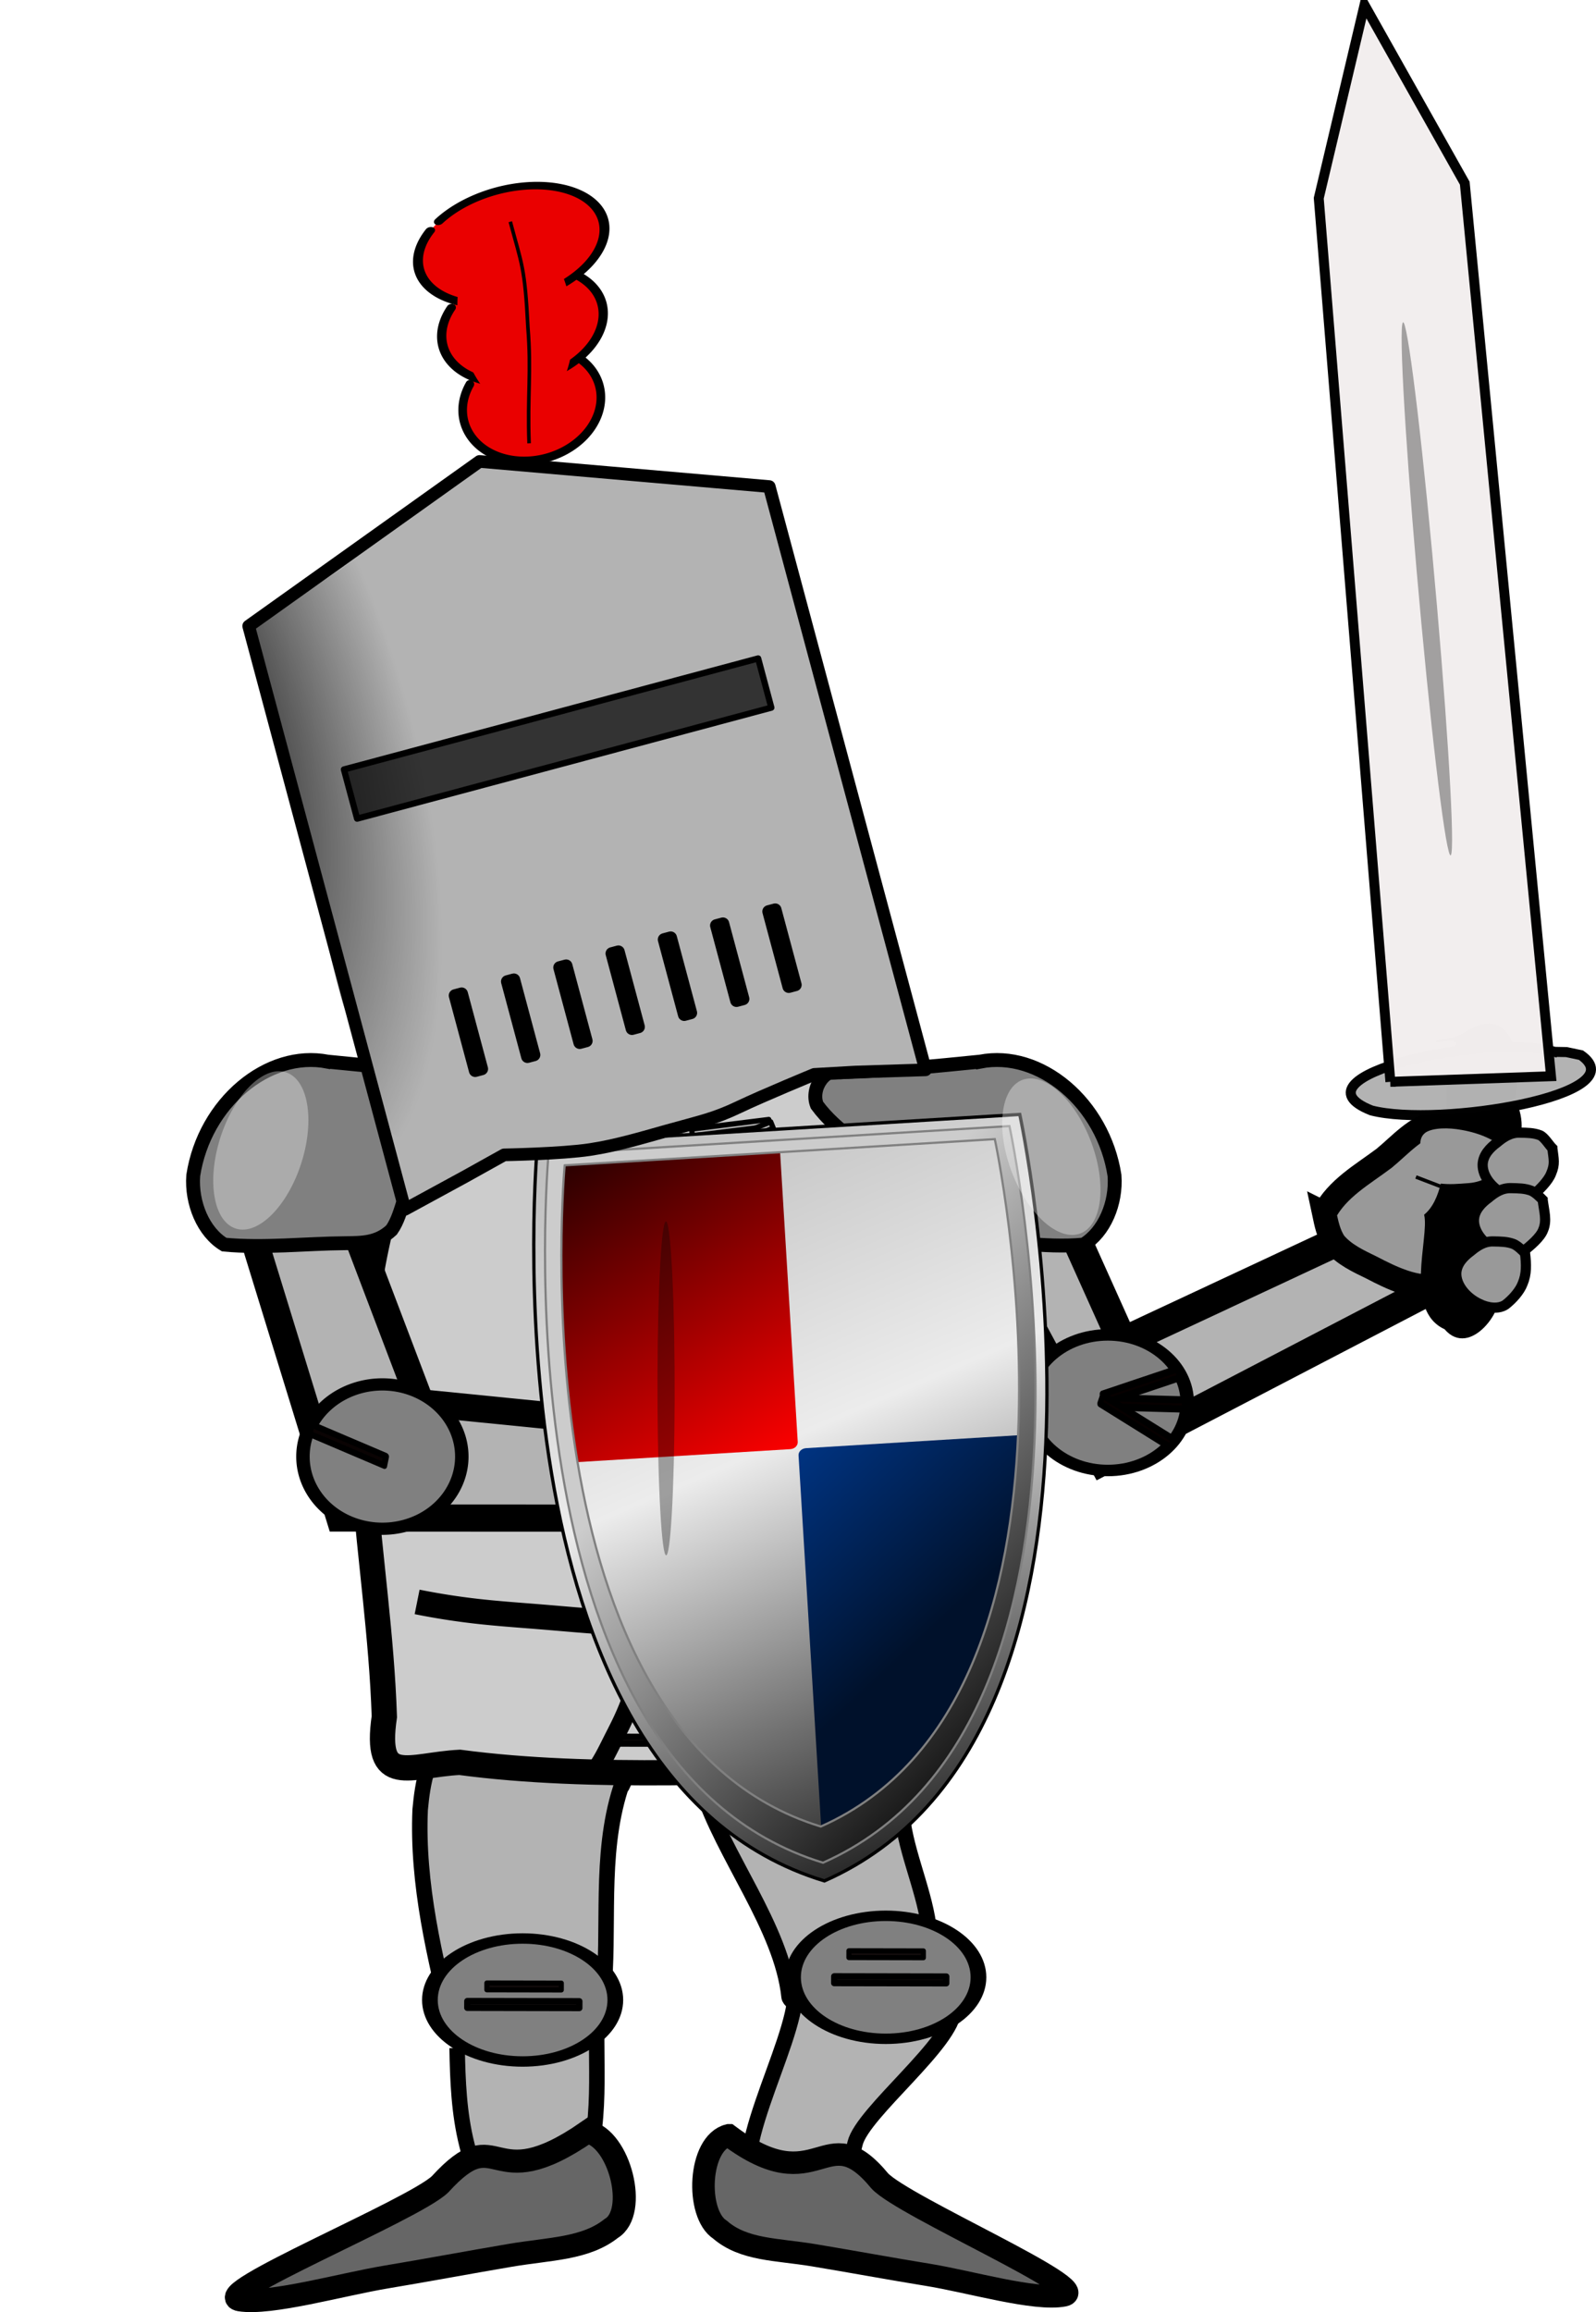
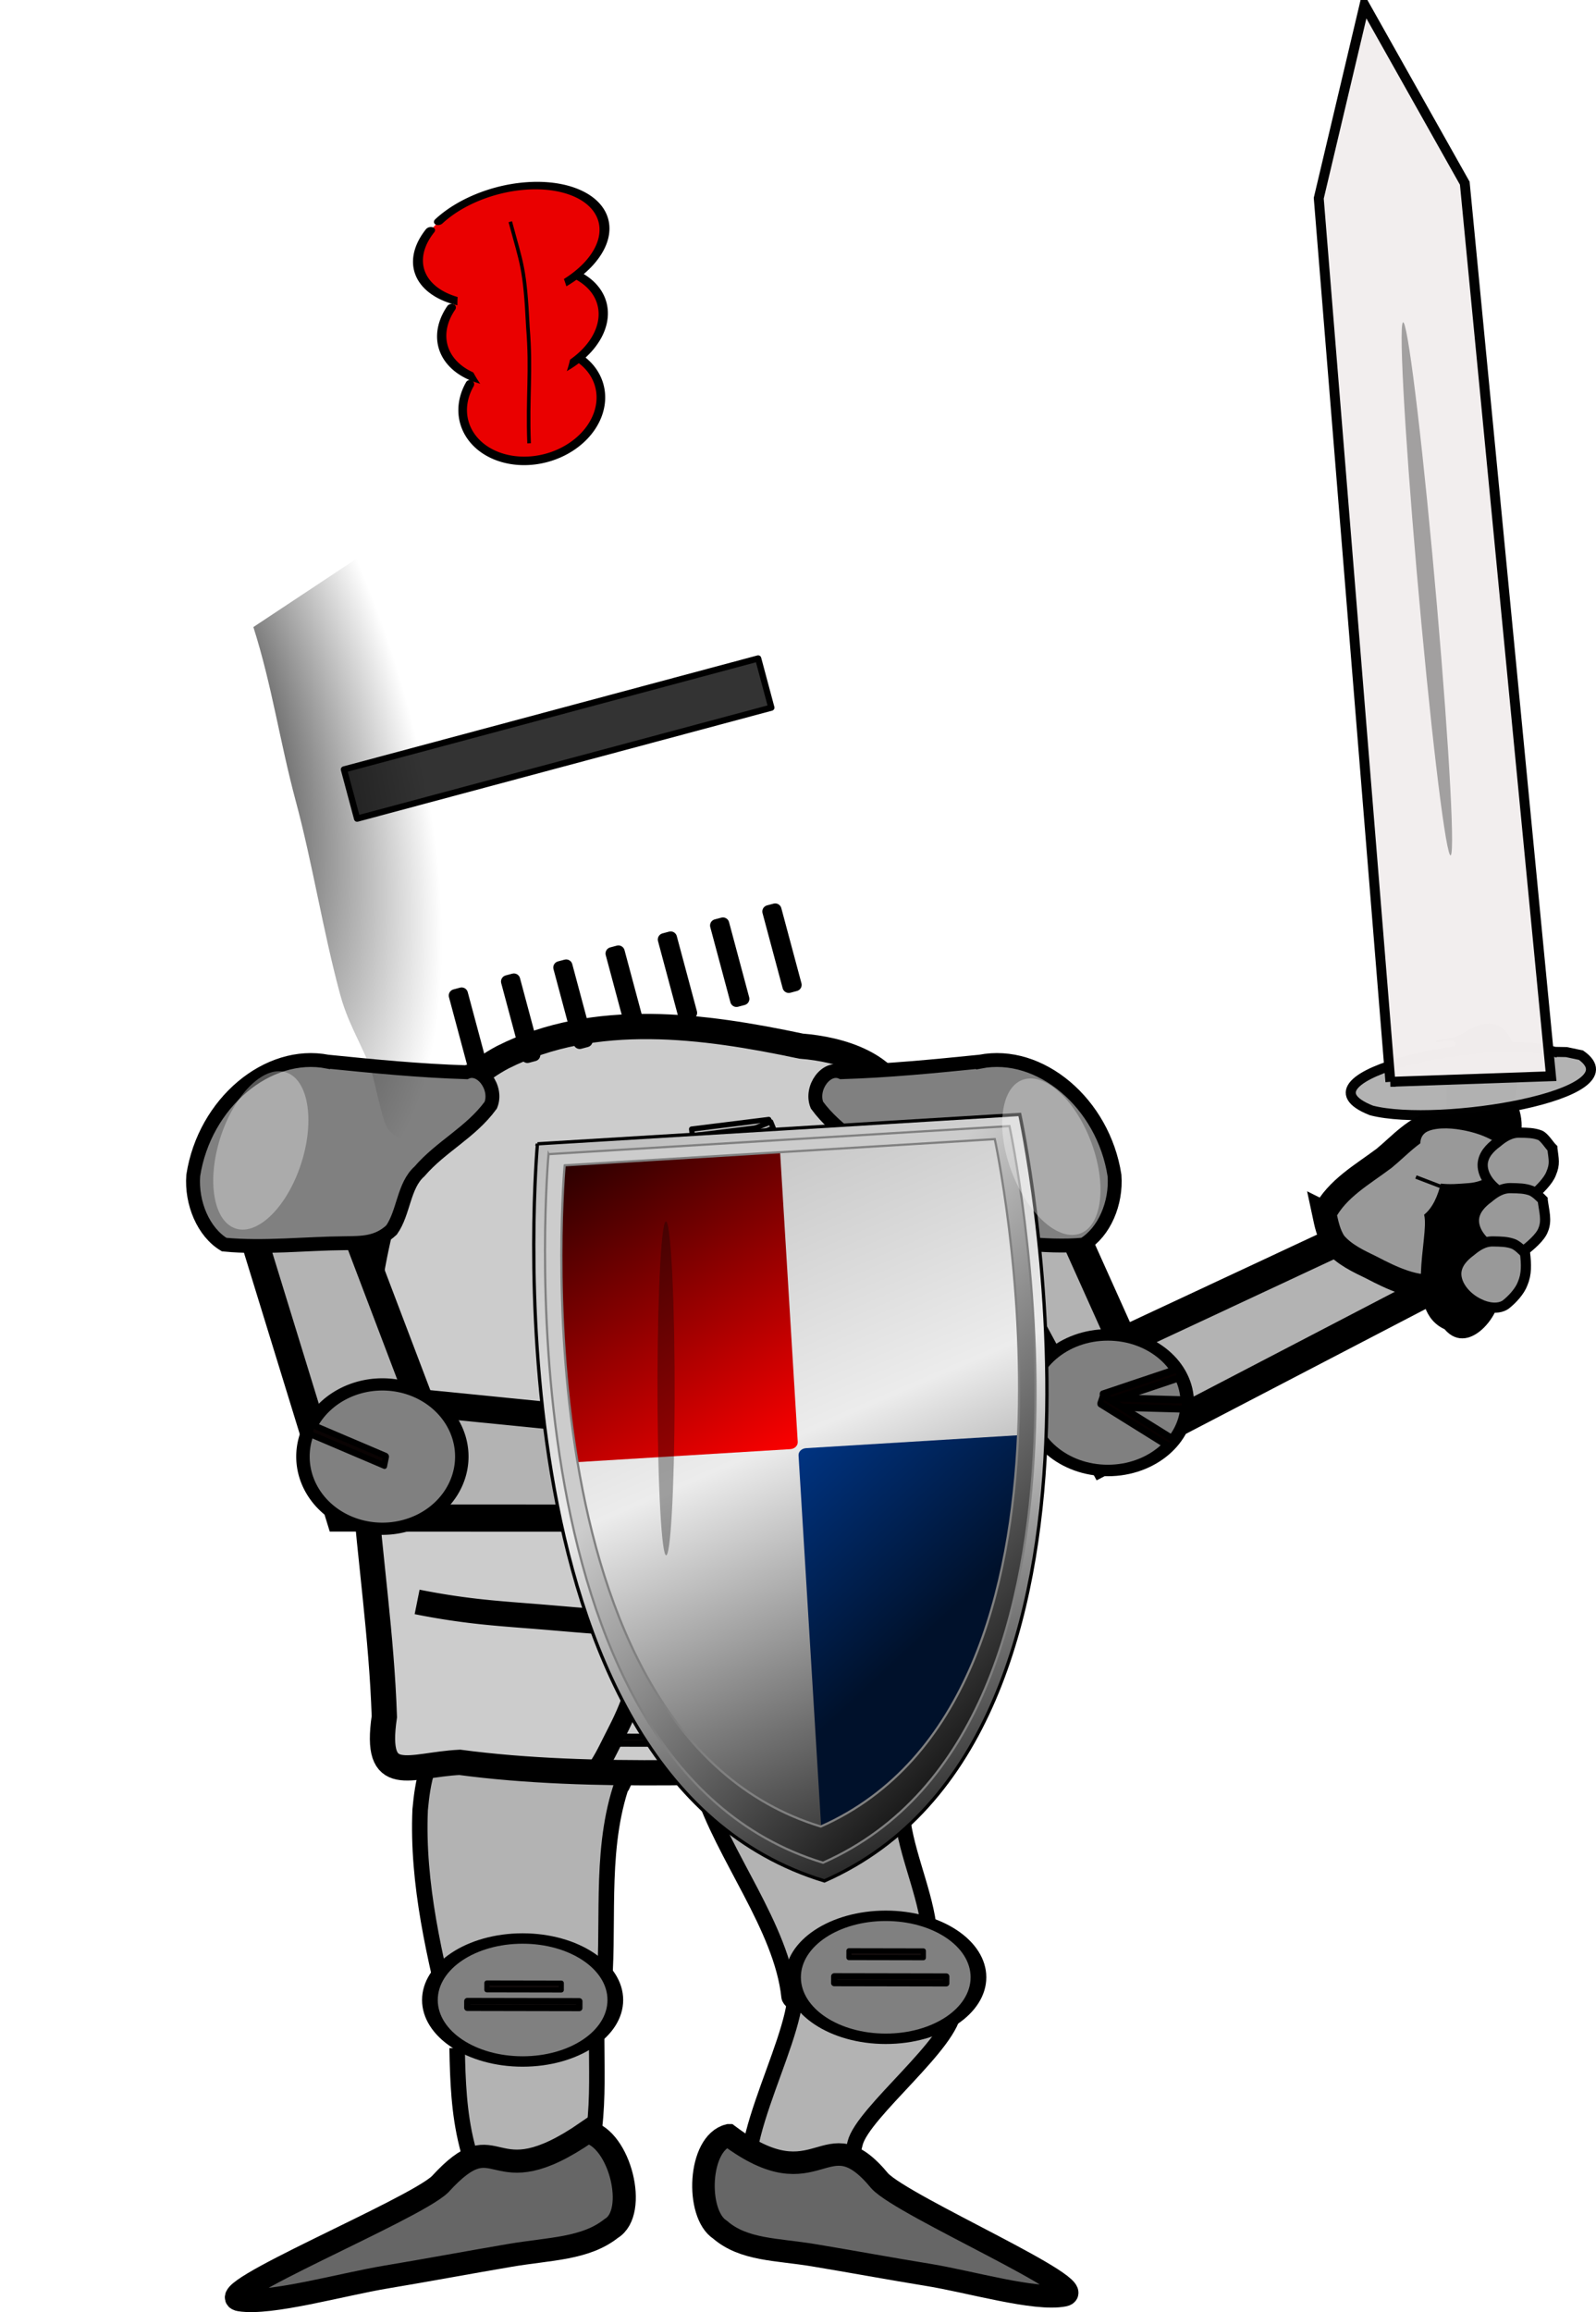
<svg xmlns="http://www.w3.org/2000/svg" viewBox="0 0 447.38 648.02">
  <defs>
    <linearGradient id="c" y2="-264.24" gradientUnits="userSpaceOnUse" x2="-665.57" gradientTransform="matrix(.546 -.383 .332 .473 -706.21 525.58)" y1="511.34" x1="-343.45">
      <stop offset="0" />
      <stop offset=".54" stop-color="#ececec" />
      <stop offset="1" stop-color="#b3b3b3" />
    </linearGradient>
    <linearGradient id="d" y2="88.058" gradientUnits="userSpaceOnUse" x2="-719.58" gradientTransform="matrix(.546 -.383 .332 .473 -448.04 434.29)" y1="-47.643" x1="-848.09">
      <stop offset="0" stop-color="#003380" />
      <stop offset="1" stop-color="#00112b" />
    </linearGradient>
    <linearGradient id="e" y2="-47.643" gradientUnits="userSpaceOnUse" x2="-848.09" gradientTransform="matrix(.546 -.383 .332 .473 -448.04 434.29)" y1="-316.68" x1="-1024.2">
      <stop offset="0" stop-color="#2b0000" />
      <stop offset="1" stop-color="red" />
    </linearGradient>
    <linearGradient id="f" y2="-4.923" gradientUnits="userSpaceOnUse" x2="-1009.4" gradientTransform="matrix(.546 -.383 .332 .473 -448.64 433.73)" y1="283.22" x1="-708.71">
      <stop offset="0" />
      <stop offset="1" stop-color="#ccc" />
    </linearGradient>
    <filter id="a" height="1.882" width="1.952" color-interpolation-filters="sRGB" y="-.441" x="-.476">
      <feGaussianBlur stdDeviation="1.796" />
    </filter>
    <filter id="b" width="1.952" y="-.441" x="-.476" height="1.882" color-interpolation-filters="sRGB">
      <feGaussianBlur stdDeviation="1.796" />
    </filter>
    <filter id="g" width="1.952" y="-.441" x="-.476" height="1.882" color-interpolation-filters="sRGB">
      <feGaussianBlur stdDeviation="1.796" />
    </filter>
    <filter id="h" width="1.952" y="-.441" x="-.476" height="1.882" color-interpolation-filters="sRGB">
      <feGaussianBlur stdDeviation="1.796" />
    </filter>
    <radialGradient id="i" gradientUnits="userSpaceOnUse" cy="210.76" cx="259.81" gradientTransform="matrix(2.385 1.466 -.189 1.522 -1850.3 -405.78)" r="94.1">
      <stop offset="0" />
      <stop offset="1" stop-opacity="0" />
    </radialGradient>
  </defs>
  <path d="M243.677 568.497c31.254-16.206 9.993-40.695 9.085-61.604-.688-7.462-2.029-15.964-8.244-20.918-5.17-2.984-11.196-.948-16.697-.482-9.634.148-19.708-1.491-28.901 2.24-4.248 2.801-5.087 9.188-2.29 13.288 6.008 18.996 22.515 39.137 24.56 58.638.47 3.72 22.362 8.764 8.397 12.08" stroke="#000" stroke-width="4.339" fill="#b3b3b3" />
  <path d="M267.37 563.177c-.15 9.285-25.507 28.848-27.665 37.483-3.314 13.254-3.056 16.182-18.88 16.181-1.302 0-6.862 1.903-8.09.675-10.92-10.92 10.272-43.989 10.273-59.665" stroke="#000" stroke-width="4.339" fill="#b3b3b3" />
  <path d="M528.31 785.68c0 21.2-17.186 38.386-38.386 38.386s-38.386-17.186-38.386-38.386 17.186-38.386 38.386-38.386 38.386 17.186 38.386 38.386z" transform="matrix(.677 0 0 .449 -83.391 201.408)" stroke-linejoin="round" stroke="#000" stroke-linecap="round" stroke-width="6.5" fill="gray" />
  <path d="M204.247 598.472c25.582 19.174 26.873-5.999 42.402 12.822 6.844 7.214 60.166 30.327 51.577 32.014-8.055 1.583-26.357-3.841-38.13-5.742-9.753-1.574-21.885-3.812-32.045-5.494-10.395-1.722-19.549-1.384-26.23-7.165-6.89-4.465-6.104-24.315 2.424-26.436z" stroke="#000" stroke-width="6.31" fill="#666" />
  <g stroke="#000" stroke-width="6.5">
    <path d="M126.86 568.796c-4.971-20.149-9.993-40.696-9.084-61.606.688-7.462 2.029-15.965 8.245-20.918 5.17-2.984 11.196-.948 16.697-.482 9.634.148 19.709-1.49 28.902 2.241 4.247 2.801 5.086 9.188 2.29 13.289-6.01 18.996-2.805 39.137-4.851 58.638-.469 3.72-1.335 7.45-3.14 10.766M128.141 573.99c.15 9.284.538 18.334 2.697 26.97 3.313 13.253 3.054 16.182 18.878 16.182 1.303 0 6.862 1.903 8.091.674 10.921-10.92 9.44-30.847 9.44-46.523" fill="#b3b3b3" stroke-width="4.339" />
    <path d="M528.31 785.68c0 21.2-17.186 38.386-38.386 38.386s-38.386-17.186-38.386-38.386 17.186-38.386 38.386-38.386 38.386 17.186 38.386 38.386z" transform="matrix(-.677 -0 0 .449 478.175 207.771)" stroke-linejoin="round" stroke-linecap="round" fill="gray" />
  </g>
  <path d="M106.54 344.841c-12.005 50.466-.326 90.914 1.195 136.298-2.93 19.953 6.917 13.515 21.121 12.792 37.347 4.97 81.18 2.325 118.49 1.37 13.285-2.103 23.855 7.429 23.564-33.875.29-32.95-1.644-85.732-13.494-117.1-4.92-17.71-3.269-16.203-4.7-34.243-3.079-11.84-16.902-15.986-28.167-16.883-27.302-5.779-57.75-9.904-83.579 3.092-13.838 7.278-21.667 21.036-29.702 33.395-1.217 2.533-1.013 5.523.095 8.181" stroke="#000" stroke-width="7.084" fill="#ccc" />
  <path d="M300.758 345.09l13.917 30.97 61.838-28.896 22.885 15.167-90.301 47.018-36.325-67.251z" stroke="#000" stroke-width="8.271" fill="#b3b3b3" />
  <path d="M274.72 297.55c16.792-3.304 34.559 11.603 37.689 31.903.58 7.746-2.859 15.887-8.677 19.371-11.008 1.056-22.955-1.329-32.904-1.403-4.693-.069-9.997 1.033-14.002-2.69-3.447-4.88-3.35-12.45-7.827-16.413-6.095-7.079-14.345-10.87-19.991-18.585-1.965-4.869 2.679-11.092 6.878-9.223 12.97-.389 25.909-1.657 38.834-2.961z" stroke="#000" stroke-width="3.892" fill="gray" />
  <path d="M164.63 597.478c-27.875 19.27-24.243-3.982-41.288 14.729-7.493 7.19-65.305 30.896-56.09 32.363 8.648 1.375 28.448-4.312 41.158-6.42 10.528-1.745 23.63-4.188 34.6-6.048 11.223-1.903 21.074-1.768 28.369-7.556 7.495-4.507 2.398-25.178-6.748-27.067z" stroke="#000" stroke-width="6.47" fill="#666" />
  <g stroke-linejoin="round" stroke="#000" stroke-linecap="round">
    <path d="M528.31 785.68c0 21.2-17.186 38.386-38.386 38.386s-38.386-17.186-38.386-38.386 17.186-38.386 38.386-38.386 38.386 17.186 38.386 38.386z" transform="matrix(.58 0 0 .495 26.382 4.222)" stroke-width="6.5" fill="gray" />
    <path transform="matrix(-.011 .724 -.533 -.015 712.954 412.372)" stroke-width="2.753" fill="#070000" d="M-12.849 714.9h3.567v40.87h-3.567z" />
    <path transform="matrix(.128 .703 -.518 .174 712.954 412.372)" stroke-width="2.753" fill="#070000" d="M-210.89 686.87h3.567v40.87h-3.567z" />
    <path transform="matrix(-.222 .658 -.485 -.302 712.954 412.372)" stroke-width="2.753" fill="#070000" d="M289.03 659.48h3.567v40.87h-3.567z" />
  </g>
  <path transform="matrix(-.002 .533 -.533 -.001 703.813 420.698)" stroke-linejoin="round" stroke="#000" stroke-linecap="round" stroke-width="3.305" fill="#120c0c" d="M264.93 1014.8h3.567v58.909h-3.567zM251.57 821.88h3.567v58.909h-3.567z" />
  <path transform="matrix(-.001 .533 -.533 -.001 703.813 420.698)" stroke-linejoin="round" stroke="#000" stroke-linecap="round" stroke-width="2.694" fill="#120c0c" d="M238.13 834.42h3.567v39.137h-3.567zM255.43 1024.8h3.567v39.137h-3.567z" />
  <path d="M69.74 342.567l25.503 82.888 74.83.035-5.802-27.693-46.368-4.625-20.183-53.135z" stroke="#000" stroke-width="7.607" fill="#b3b3b3" />
  <path d="M91.857 297.553c-16.792-3.303-34.558 11.604-37.689 31.904-.58 7.745 2.858 15.887 8.677 19.37 11.008 1.056 22.955-.318 33.914-.392 4.693-.069 8.986.023 12.991-3.7 3.447-4.88 3.35-12.451 7.828-16.413 6.096-7.08 14.346-10.87 19.992-18.585 1.964-4.869-2.68-11.092-6.878-9.223-12.97-.39-25.909-1.657-38.834-2.962z" stroke="#000" stroke-width="3.892" fill="gray" />
  <path d="M528.31 785.68a38.386 38.386 0 11-76.772 0 38.386 38.386 0 1176.772 0z" transform="matrix(.58 0 0 .527 -176.97 -5.816)" stroke-linejoin="round" stroke="#000" stroke-linecap="round" stroke-width="6.5" fill="gray" />
  <path d="M116.924 448.97a197.015 197.015 0 0016.415 2.588c5.961.684 11.95 1.095 17.93 1.578 6.65.538 13.292 1.165 19.951 1.579 7.146.443 14.307.64 21.466.568 7.668-.078 15.328-.464 22.981-.947 6.32-.4 12.635-.865 18.94-1.452 6.32-.589 12.627-1.3 18.94-1.957 4.964-.517 9.93-1.001 14.9-1.452" stroke="#000" stroke-width="7" fill="none" />
  <path d="M192.98 454.218a48.6 48.6 0 00.904 4.556c.407 1.635.898 3.248 1.367 4.866.521 1.8 1.015 3.609 1.575 5.398a75.168 75.168 0 002.036 5.706c.816 2.02 1.72 4.002 2.653 5.97a166.49 166.49 0 002.39 4.861c.829 1.615 1.693 3.211 2.542 4.816.667 1.26 1.325 2.526 1.973 3.796M166.956 496.328a48.476 48.476 0 002.439-3.954c.814-1.475 1.551-2.99 2.309-4.495.843-1.674 1.711-3.336 2.519-5.027.87-1.823 1.67-3.68 2.39-5.568.778-2.035 1.464-4.103 2.12-6.18.544-1.721 1.069-3.45 1.557-5.188.49-1.747.944-3.505 1.413-5.258.37-1.378.748-2.753 1.137-4.125" stroke="#000" stroke-width="5.389" fill="none" />
  <path transform="matrix(-.002 .533 -.533 -.001 703.813 420.698)" stroke-linejoin="round" stroke="#000" stroke-linecap="round" stroke-width="3.305" fill="#120c0c" d="M125.83 935.03h3.567v58.909h-3.567z" />
  <path transform="matrix(-.001 .533 -.533 -.001 703.813 420.698)" stroke-linejoin="round" stroke="#000" stroke-linecap="round" stroke-width="2.778" fill="#120c0c" d="M112.33 943.02h3.567v41.626h-3.567z" />
  <path transform="matrix(-.001 .533 -.533 -.002 703.813 420.698)" stroke-linejoin="round" stroke="#000" stroke-linecap="round" stroke-width="2.347" fill="#120c0c" d="M99.084 948.41h3.567v29.712h-3.567z" />
  <path transform="matrix(-.001 .533 -.533 -.003 703.813 420.698)" stroke-linejoin="round" stroke="#000" stroke-linecap="round" stroke-width="1.94" fill="#120c0c" d="M87.393 954.12h3.567v20.304h-3.567z" />
  <path d="M158.59 394.75c0 2.79-1.809 5.05-4.04 5.05s-4.041-2.26-4.041-5.05 1.809-5.05 4.04-5.05 4.041 2.26 4.041 5.05z" transform="matrix(2.735 1.104 -1.478 4.305 233.859 -1547.593)" opacity=".579" filter="url(#a)" fill="#fff" />
  <path transform="matrix(.106 -.523 .491 .209 703.813 420.698)" stroke-linejoin="round" stroke="#000" stroke-linecap="round" stroke-width="3.344" fill="#0a0303" d="M-429.16-1164.1h5.048v42.603h-5.048z" />
  <path d="M371.2 340.084c3.616-6.992 10.752-10.903 16.813-15.47 4.569-3.762 8.692-8.701 14.723-10.06 5.94-1.027 11.68 2.71 14.893 7.484 4.97 6.889 6.25 16.99 1.274 24.223-3.931 5.577-9.583 12.731-16.03 13.995-5.56 1.424-12.968-2.139-18.297-4.94-3.759-1.839-7.78-3.655-10.512-6.932-1.673-2.461-2.257-5.442-2.865-8.3z" stroke="#000" stroke-width="6.808" fill="#999" />
  <path d="M407.912 290.964c-14.295 2.759 6.575-2.7-1.403 3.847-2.033 9.33 2.276 37.993-7.013 45.73 1.43 6.388-5.773 26.643 5.594 31.777 6.984 8.306 16.998-6.175 14.63-10.767-10.79-14.899 15.948-11.611 7.889-22.032-9.888-10.12 3.29-19.65-3.237-31.234 2.417-12.148-.92-27.273-13.935-18.525-.871.337-1.683.804-2.525 1.204z" stroke="#000" stroke-width=".533" />
  <path d="M436.737 295.062c-19.5-6.062-76.275 6.72-52.288 16.17 18.85 4.85 74.572-4.363 58.726-15.5l-4.082-.865-5.52-.1" opacity=".99" stroke="#000" stroke-width="2.815" fill="#b3b3b3" />
  <path d="M389.74 303.2L369.665 55.554l12.82-54.169 28.11 49.964 24.177 250.29-45.033 1.561z" opacity=".99" stroke="#000" stroke-width="2.774" fill="#f2eeee" />
  <path d="M398.198 329.977c-1.797-2.528-.575-4.874-.137-7.2.176-1.838-.41-3.91 1.562-5.373 2.091-1.356 6.394-1.403 10.097-.712 5.488.937 10.918 3.405 12.239 6.246.977 2.208-.776 4.114-2.974 5.627-1.737 1.393-3.94 2.827-7.613 3.049-2.524.193-5.152.44-7.923.06-1.916-.352-3.608-1.043-5.251-1.697z" fill="#999" />
  <path d="M435.14 321.817c.38 3.12.808 4.38-.318 7.032-.77 2.114-3.468 4.814-5.375 6.304-1.955 1.356-5.012.961-7.385-.227-3.55-1.659-6.52-5.088-6.455-8.52.085-2.663 1.993-4.691 4.078-6.216 1.717-1.436 3.778-2.869 6.451-2.743 1.852.04 3.796.027 5.62.755 1.23.61 2.452 2.684 3.384 3.614z" stroke="#000" stroke-width="2.848" fill="#999" />
  <path d="M432.427 336.275c.381 3.12 1.268 5.78.142 8.432-.77 2.114-3.659 4.512-5.566 6.002-1.954 1.355-5.011.96-7.385-.227-3.55-1.66-6.52-5.088-6.455-8.521.085-2.663 1.993-4.69 4.079-6.216 1.716-1.435 3.777-2.868 6.45-2.742 1.852.04 3.796.027 5.62.755 1.23.61 2.184 1.587 3.115 2.517z" stroke="#000" stroke-width="2.848" fill="#999" />
  <path d="M427.481 351.21c.382 3.12.474 5.86-.653 8.511-.77 2.114-2.863 4.433-4.77 5.923-1.955 1.356-5.012.961-7.386-.227-3.55-1.659-6.519-5.088-6.454-8.52.085-2.663 1.993-4.691 4.078-6.216 1.716-1.436 3.777-2.869 6.45-2.743 1.852.04 3.796.028 5.621.756 1.23.609 2.183 1.587 3.114 2.516z" stroke="#000" stroke-width="2.848" fill="#999" />
  <path d="M396.908 329.879l8.34 3.189" stroke="#000" stroke-width="1" fill="none" />
  <path d="M158.59 394.75c0 2.79-1.809 5.05-4.04 5.05s-4.041-2.26-4.041-5.05 1.809-5.05 4.04-5.05 4.041 2.26 4.041 5.05z" transform="matrix(.373 -2.473 -1.368 -14.657 882.336 6333.082)" opacity=".579" filter="url(#b)" fill="#060606" />
  <path stroke-linejoin="round" stroke="#000" stroke-linecap="round" stroke-width="1.468" fill="#b3b3b3" d="M194.101 318.335l-.235-1.888 21.633-2.691.234 1.888z" />
  <path stroke-linejoin="round" stroke="#000" stroke-linecap="round" stroke-width="1.468" fill="#b3b3b3" d="M196.569 324.408l-.719-1.761 20.185-8.233.718 1.762z" />
  <path d="M-1131.1 674.3s148.01 299.42 331.58 251.27C-691.8 769.32-923.04 528.3-923.04 528.3l-104.03 73.002-104.03 73.002z" stroke="#000" stroke-width="1.727" fill="url(#c)" transform="matrix(.454 .279 -.279 .454 852.309 330.024)" />
  <path d="M-926.95 736.74c-1.872 1.314-2.463 3.675-1.326 5.296l115.33 164.35c.692.986 1.856 1.458 3.086 1.385 48.808-72.663 20.12-164.56-20.97-238.49l-96.122 67.452z" fill="url(#d)" transform="matrix(.454 .279 -.279 .454 852.309 330.024)" />
  <path d="M-1120.3 674.85s34.532 69.848 90.473 134.08l96.123-67.452c1.872-1.314 2.463-3.675 1.326-5.296l-90.843-129.46-97.08 68.123z" fill="url(#e)" transform="matrix(.454 .279 -.279 .454 852.309 330.024)" />
  <path d="M-1123.3 675.89s142.5 287.63 318.14 241.91c102.73-149.62-119.3-381.44-119.3-381.44l-99.411 69.759-99.427 69.771zm10.321.557l92.773-65.102 92.774-65.102s207.19 216.33 111.32 355.95c-163.9 42.666-296.87-225.74-296.87-225.74z" stroke="gray" stroke-width="1.151" fill="url(#f)" transform="matrix(.454 .279 -.279 .454 852.309 330.024)" />
  <path d="M158.59 394.75c0 2.79-1.809 5.05-4.04 5.05s-4.041-2.26-4.041-5.05 1.809-5.05 4.04-5.05 4.041 2.26 4.041 5.05z" transform="matrix(2.828 -.838 1.524 4.29 -743.962 -1239.779)" opacity=".579" filter="url(#g)" fill="#fff" />
  <path d="M158.59 394.75c0 2.79-1.809 5.05-4.04 5.05s-4.041-2.26-4.041-5.05 1.809-5.05 4.04-5.05 4.041 2.26 4.041 5.05z" transform="matrix(.59 -1.509 -.068 -9.186 122.363 4248.51)" opacity=".579" filter="url(#h)" fill="#060606" />
  <path d="M270.69 180.67a19.286 15.714 0 11-2.212 1.913" transform="matrix(.982 -.263 .259 .966 -179.227 1.925)" stroke="#000" stroke-linecap="round" stroke-width="2.38" fill="#ea0000" />
  <path d="M270.69 180.67a19.286 15.714 0 11-2.212 1.913" transform="matrix(1.155 -.309 .259 .966 -230.89 -7.136)" stroke="#000" stroke-linecap="round" stroke-width="2.195" fill="#ea0000" />
  <path d="M270.69 180.67a19.286 15.714 0 11-2.212 1.913" transform="matrix(1.339 -.359 .259 .966 -286.22 -15.323)" stroke="#000" stroke-linecap="round" stroke-width="2.039" fill="#ea0000" />
-   <path d="M69.708 175.467l64.712-46.14 81.21 7.043 43.805 163.474-19.665.62-11.52.654s-14.168 5.84-21.082 9.132c-7.15 3.406-10.66 3.996-20.256 6.693-7.12 2.002-14.246 4.144-21.56 5.25-7.941 1.202-24.049 1.482-24.049 1.482l-10.976 6.112-16.816 9.156z" stroke-linejoin="round" stroke="#000" stroke-linecap="round" stroke-width="3.543" fill="#b3b3b3" />
  <path stroke-linejoin="round" stroke="#000" stroke-linecap="round" stroke-width="3.543" fill="#b3b3b3" d="M127.563 279.019l1.838-.493 5.642 21.056-1.838.493zM142.21 275.094l1.838-.493 5.642 21.057-1.837.492zM171.51 267.243l1.838-.492 5.642 21.056-1.838.492zM156.863 271.168l1.838-.493 5.642 21.057-1.838.492zM186.162 263.317l1.838-.492 5.642 21.056-1.838.492zM215.462 255.466l1.838-.492 5.642 21.056-1.838.492zM200.81 259.392l1.837-.492 5.642 21.056-1.837.493z" />
  <path stroke-linejoin="round" stroke="#000" stroke-linecap="round" stroke-width="1.748" fill="#333" d="M96.406 215.66l116.116-31.114 3.694 13.787L100.1 229.446z" />
  <path d="M-1252.4 230.1c24.791 21.417 43.083 43.775 67.005 66.399 24.919 23.567 47.146 49.841 72.711 74.018 10.934 10.34 21.127 15.384 32.83 23.825 5.84 4.212 21.536 22.479 26.633 23.874 12.083 3.308 28.634-6.862 34.308-12.861 2.974-3.144 13.816-24.716 13.836-28.939.01-1.447-6.247-7.22-7.787-8.678-11.646-11.014-20.535-26.388-27.214-38.87-14.607-27.298-37.404-55.344-57.997-81.77-5.272-6.766-10.222-15.035-15.555-21.278-3.82-4.471-8.414-8.55-12.333-12.977-4.837-5.464-8.334-12.048-12.636-17.86-2.804-3.788-7.506-8.349-10.706-12.095-8.44-9.88-17.156-23.159-21.697-32.995-2.002-4.336-14.598-22.856-19.124-25.309-9.487-5.142-11.734 12.93-18.976 12.26" fill="url(#i)" transform="matrix(.454 .279 -.279 .454 703.813 420.698)" />
  <path d="M131.085 71.587a15.975 26.19-7.749 11-1.35 3.447" fill="#ea0000" />
  <path d="M148.307 124.248c-.495-13.174.674-20.138-.325-32.437-.843-17.008-1.757-17.726-4.94-29.67" stroke="#000" stroke-width="1" fill="none" />
</svg>